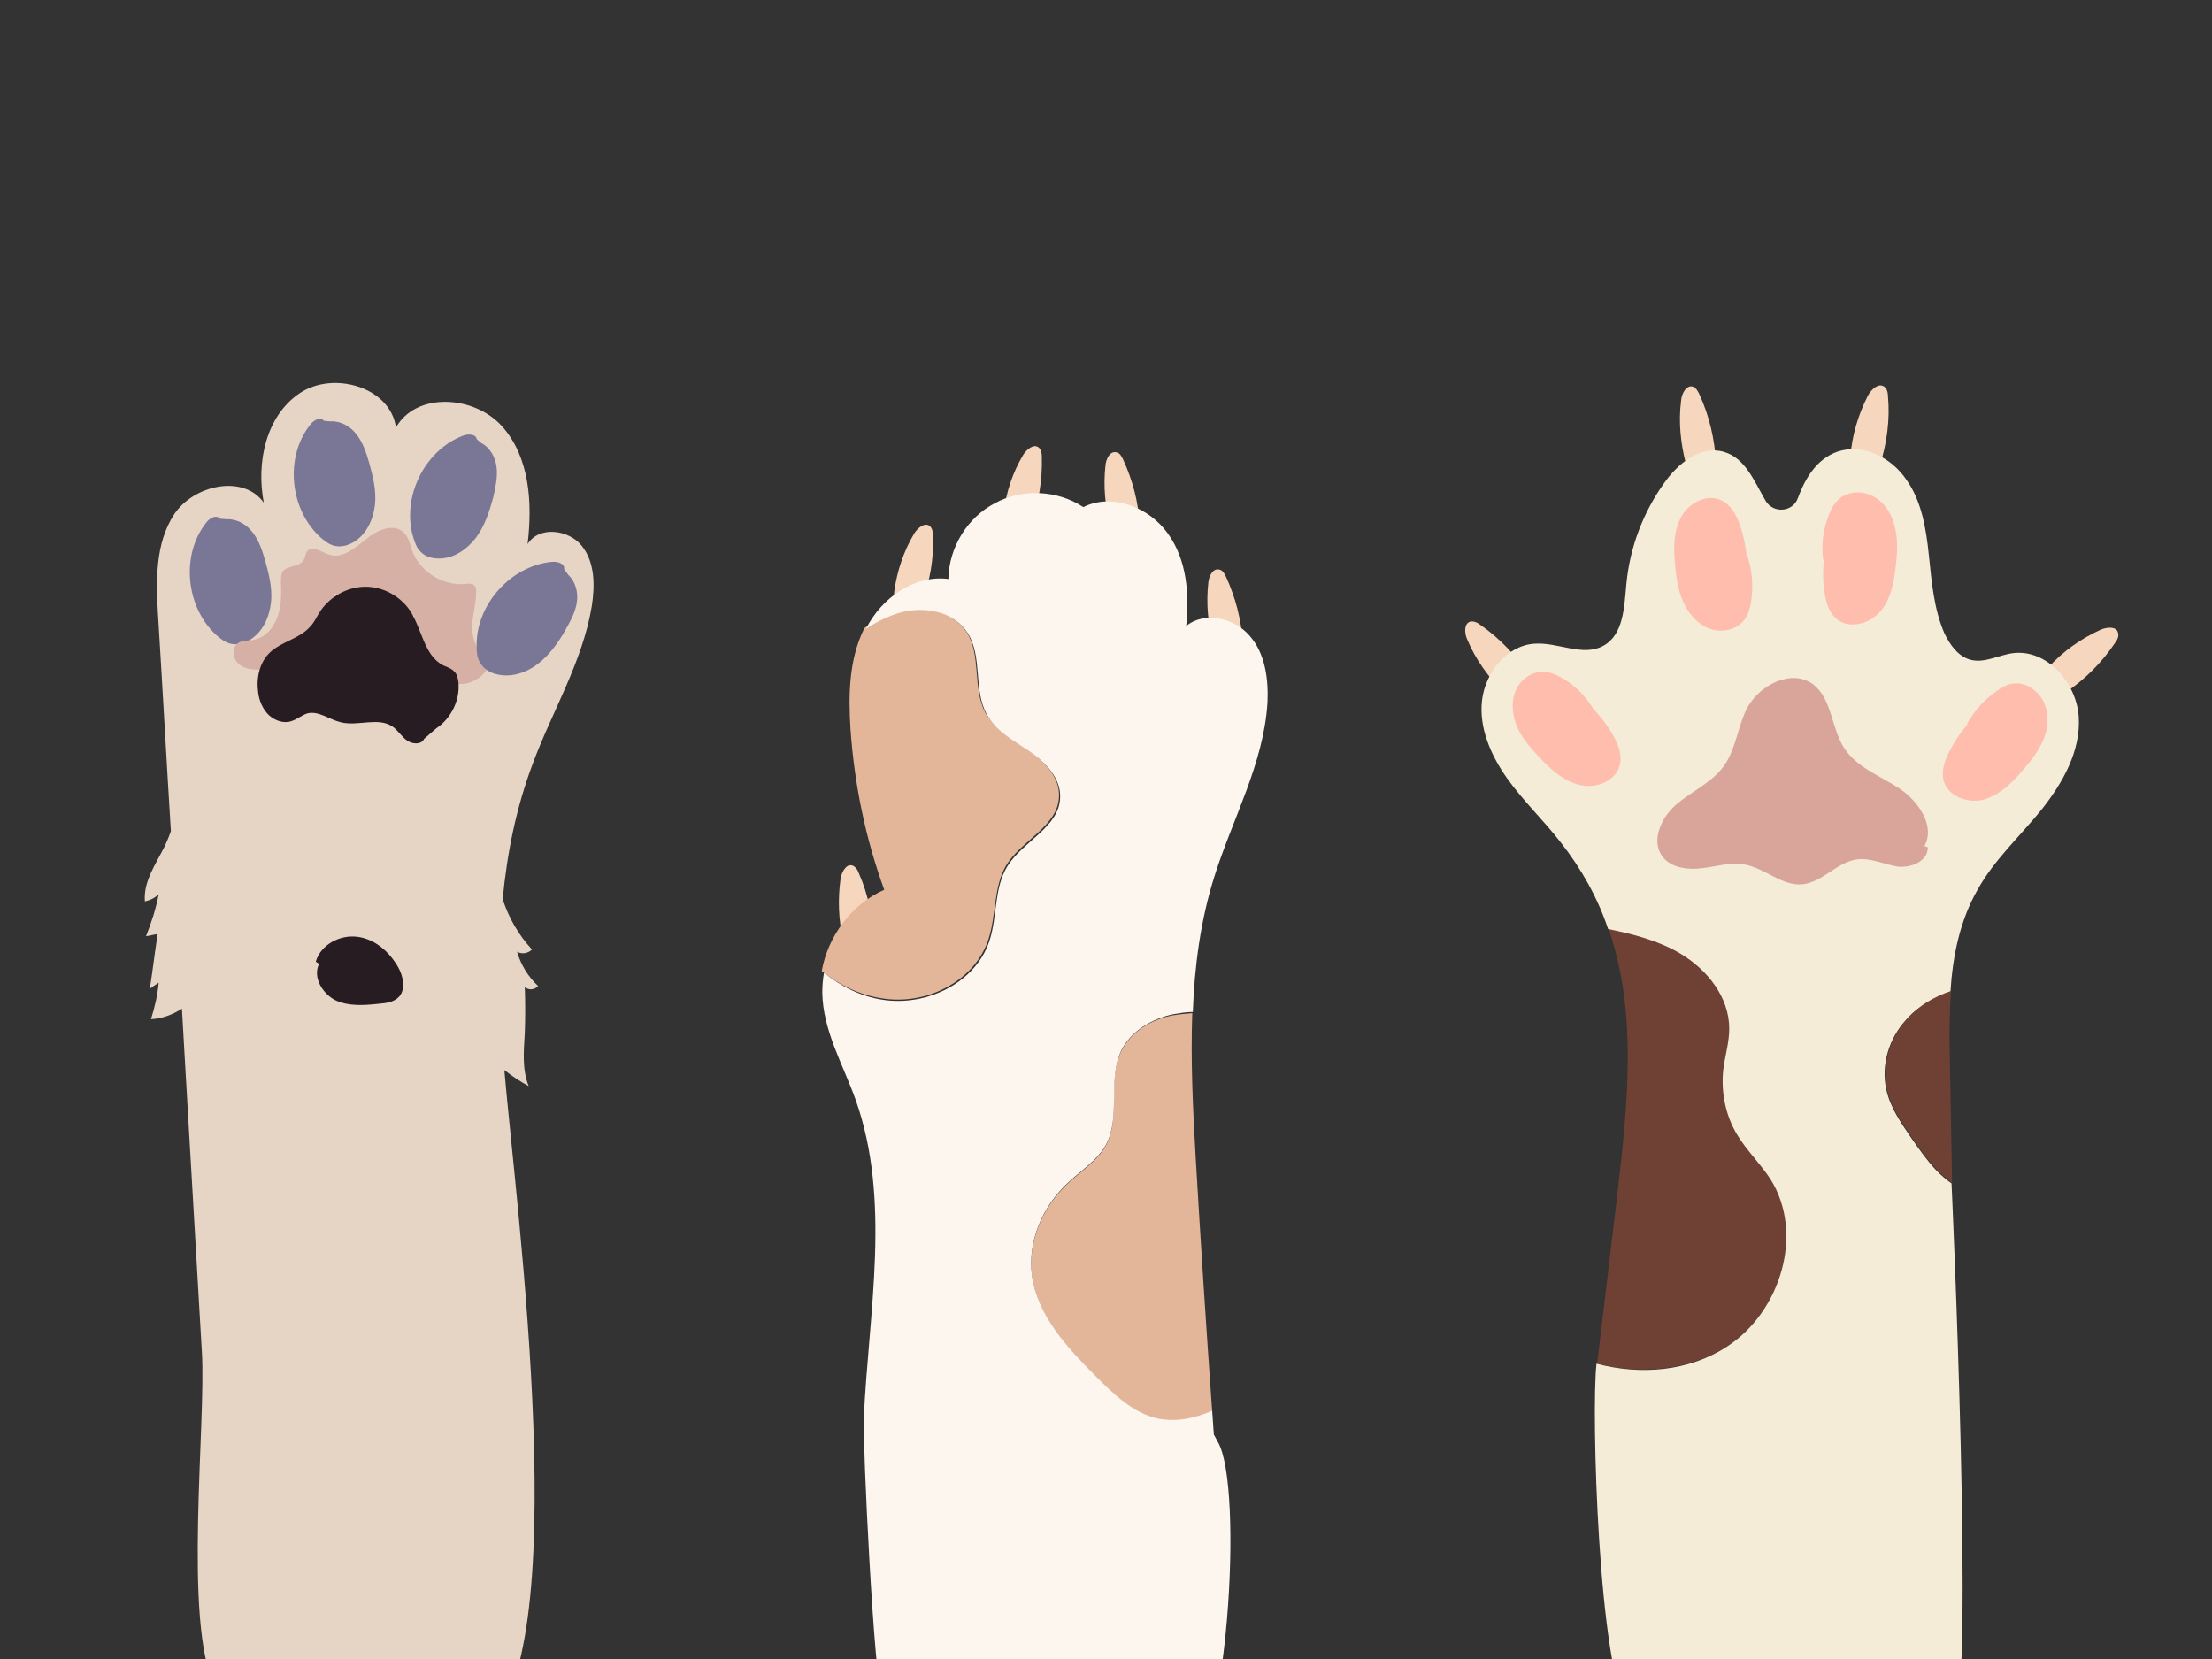
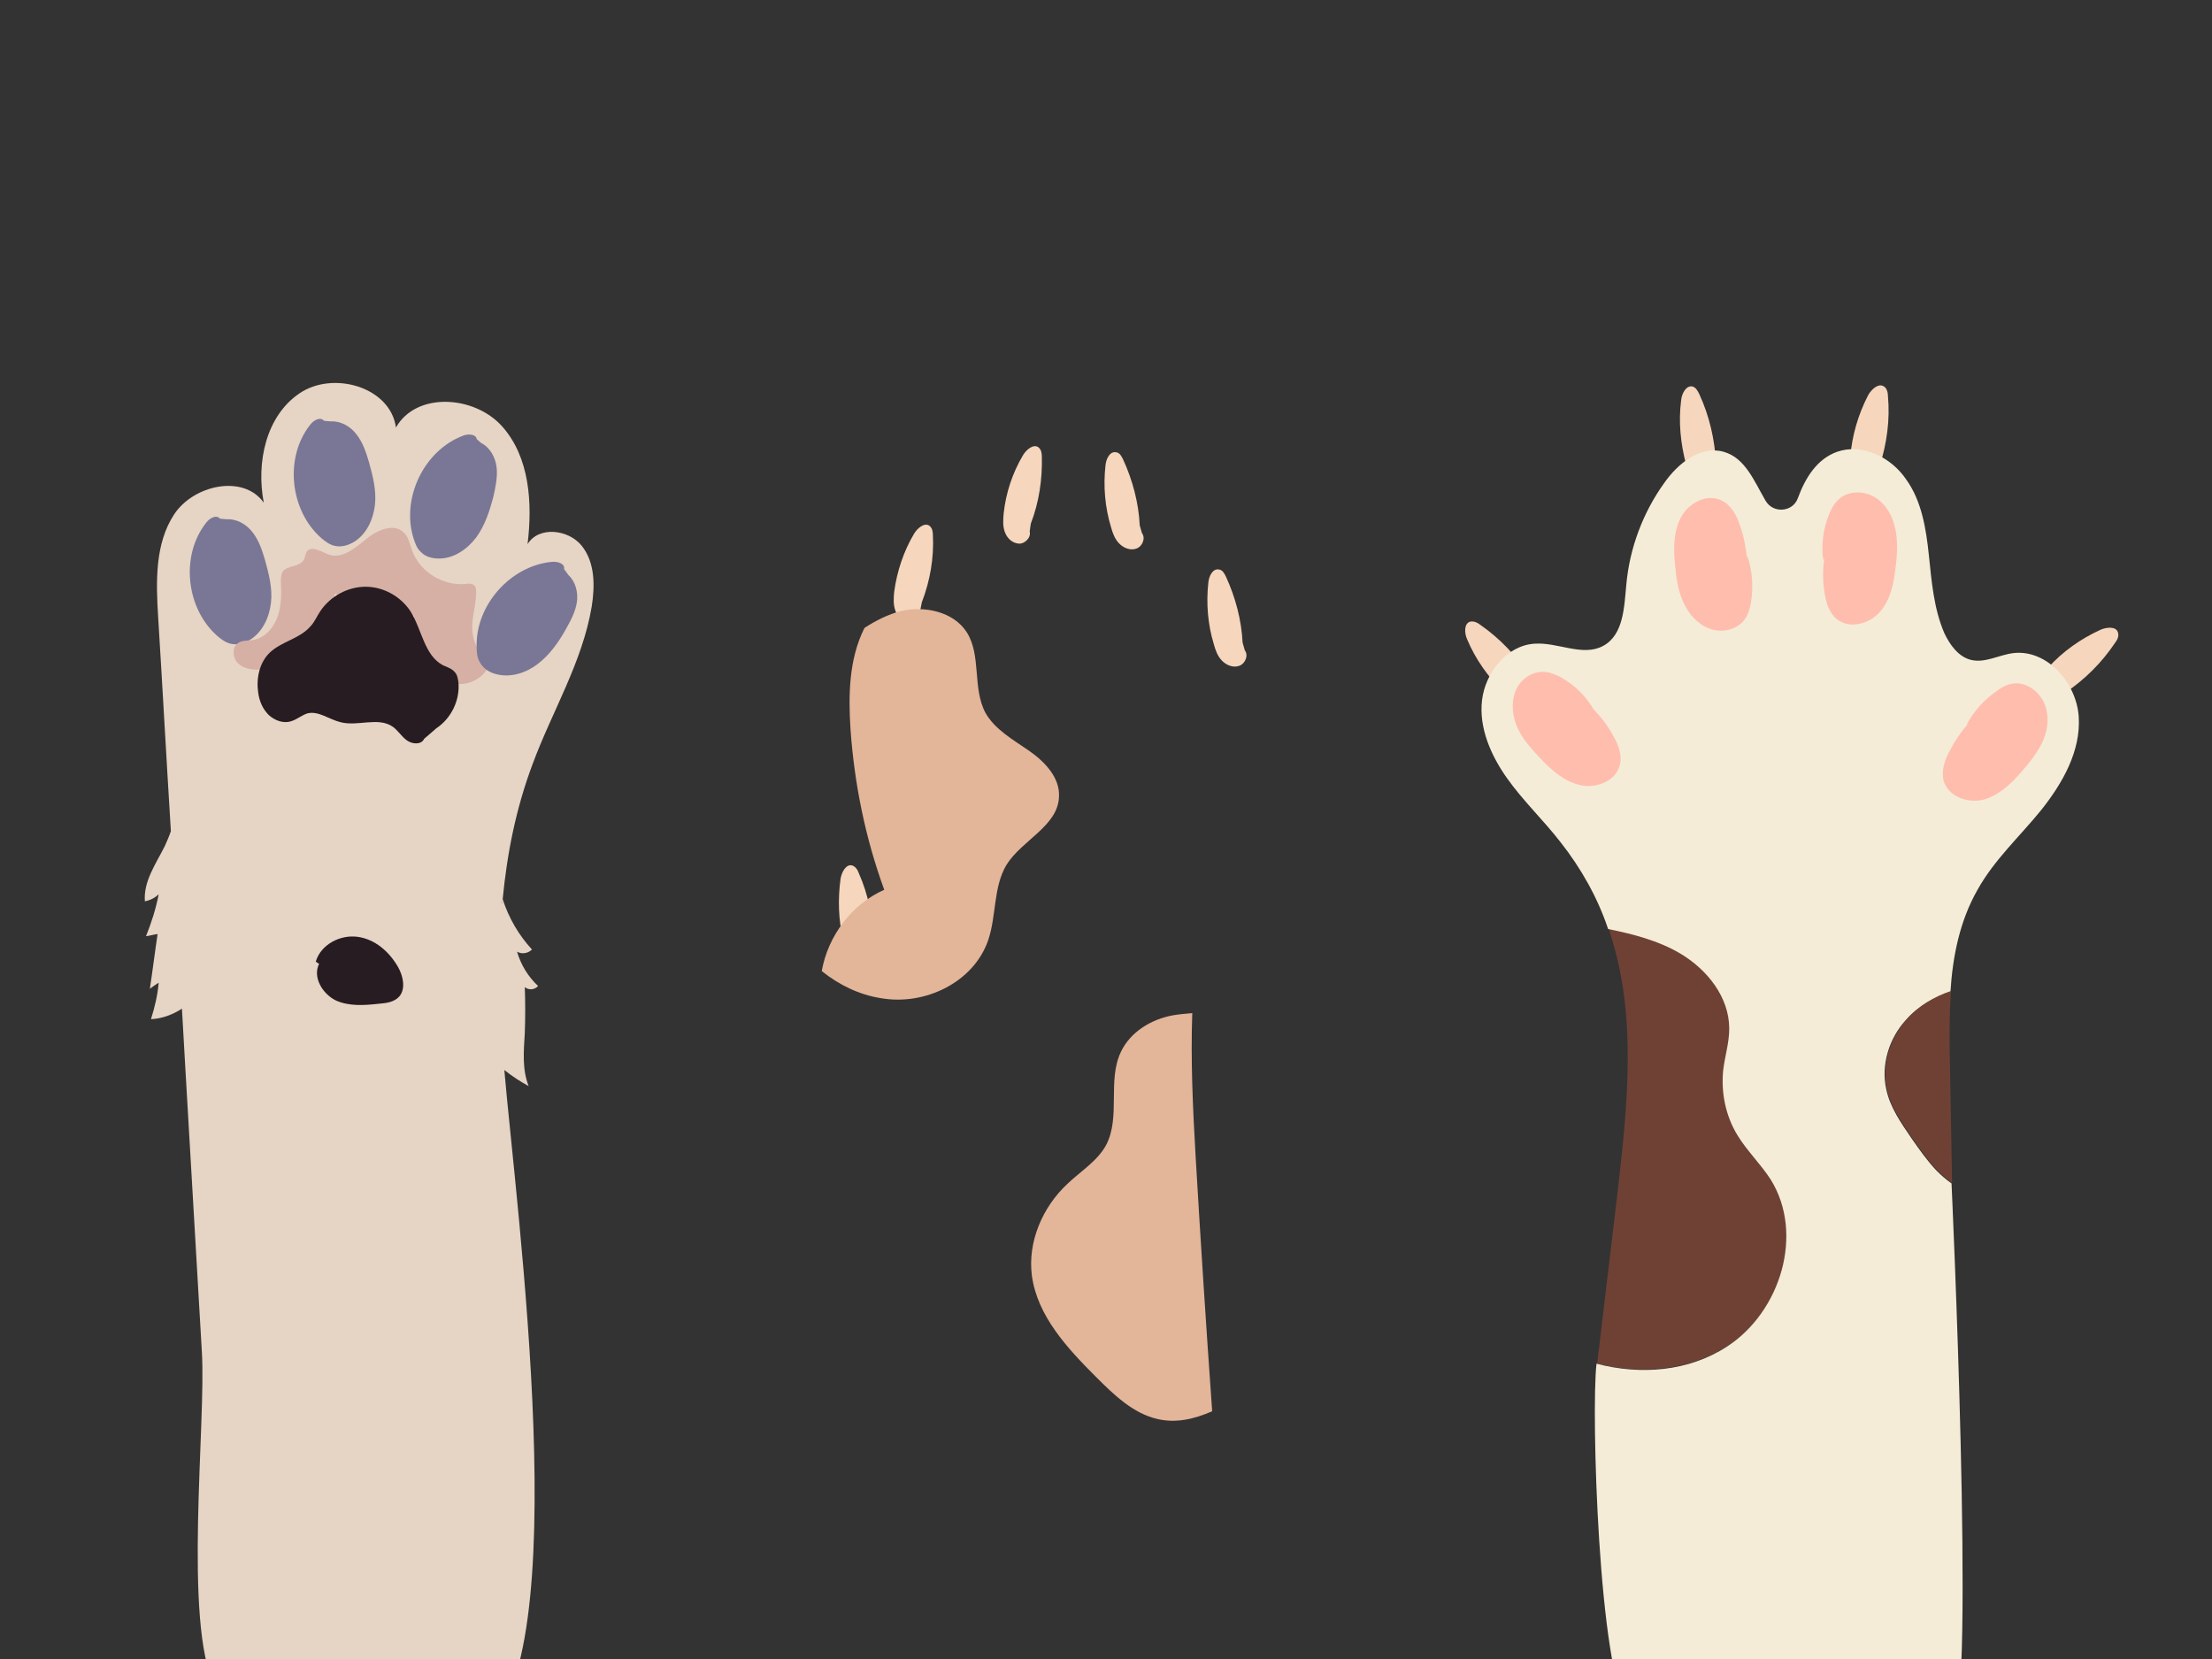
<svg xmlns="http://www.w3.org/2000/svg" id="圖層_1" x="0px" y="0px" viewBox="0 0 400 300" style="enable-background:new 0 0 400 300;" xml:space="preserve">
  <rect x="0" y="0" width="400" height="300" fill="#333333" stroke="none" />
  <style type="text/css">	.st0{fill:#F6D6BC;}	.st1{fill:#E3B599;}	.st2{fill:#FDF6EF;}	.st3{fill:#6F4135;}	.st4{fill:#F4ECD7;}	.st5{fill:#D9A49A;}	.st6{fill:#FFBDAE;}	.st7{fill:#E6D4C4;}	.st8{fill:#271C22;}	.st9{fill:#797795;}	.st10{fill:#D6B0A5;}	.st11{fill:#41576D;}	.st12{fill:#D4913C;}	.st13{fill:#E4A044;}	.st14{fill:#F2EDEA;}	.st15{fill:#544E4F;}	.st16{fill:#CD9DA4;}</style>
  <g>
    <path class="st0" d="M186.4,94.7c1.5-3.9,2.1-8,2-12.1c0-0.6-0.1-1.3-0.6-1.7c-0.9-0.7-2.2,0.4-2.8,1.4c-1.9,3.2-3.1,6.8-3.5,10.5  c-0.1,1.1-0.2,2.3,0.2,3.4c0.4,1.1,1.3,2,2.5,2.1c1.1,0.1,2.3-1.1,2-2.2L186.4,94.7z" />
    <path class="st0" d="M206.1,95c-0.2-4.1-1.3-8.2-3-11.9c-0.3-0.6-0.6-1.2-1.2-1.3c-1.2-0.3-1.9,1.2-2,2.4c-0.4,3.7-0.1,7.5,1,11.1  c0.3,1.1,0.7,2.2,1.5,3c0.8,0.8,2,1.3,3.1,0.9c1.1-0.4,1.7-1.9,1-2.8L206.1,95z" />
    <path class="st0" d="M224.7,116.2c-0.2-4.1-1.3-8.2-3-11.9c-0.3-0.6-0.6-1.2-1.2-1.3c-1.2-0.3-1.9,1.2-2,2.4  c-0.4,3.7-0.1,7.5,1,11.1c0.3,1.1,0.7,2.2,1.5,3s2,1.3,3.1,0.9c1.1-0.4,1.7-1.9,1-2.8L224.7,116.2z" />
    <path class="st0" d="M166.7,108.9c1.5-3.9,2.2-8,2-12.1c0-0.6-0.1-1.3-0.6-1.7c-0.9-0.7-2.2,0.4-2.8,1.4c-1.9,3.2-3.1,6.8-3.6,10.5  c-0.1,1.1-0.2,2.3,0.2,3.4c0.4,1.1,1.3,2,2.5,2.1c1.1,0.1,2.3-1,2-2.1L166.7,108.9z" />
    <path class="st0" d="M157.9,169.9c-0.1-4.1-0.9-8.2-2.6-12c-0.2-0.6-0.6-1.2-1.2-1.4c-1.1-0.3-1.9,1.2-2.1,2.4  c-0.5,3.7-0.4,7.5,0.5,11.1c0.3,1.1,0.6,2.2,1.4,3.1c0.7,0.9,2,1.4,3.1,1s1.7-1.8,1.1-2.7L157.9,169.9z" />
    <g>
      <path class="st1" d="M178.7,170c1.5-4.4,0.9-9.6,3.3-13.6c2.8-4.5,9.3-7,9.5-12.3c0.2-3.5-2.6-6.4-5.5-8.4c-2.9-2-6.1-3.8-7.8-6.8   c-2.4-4.5-0.7-10.4-3.4-14.6c-2.4-3.7-7.6-4.8-11.9-3.8c-2.3,0.6-4.5,1.7-6.5,3c0,0-0.1,0.1-0.1,0.1c-2.8,5.6-2.9,12.1-2.5,18.3   c0.7,9.9,2.7,19.7,6.1,29c-5.9,2.6-10.2,8.4-11.3,14.7c3.1,2.5,6.8,4.3,10.7,4.9C167.3,181.9,176.1,177.6,178.7,170z" />
      <path class="st1" d="M202.7,190.2c-2.5,5.2,0,11.8-2.7,16.9c-1.6,2.9-4.6,4.7-7,7c-4.5,4.2-7.2,10.5-6.4,16.6   c1,7.3,6.4,13.1,11.6,18.3c3.2,3.2,6.7,6.6,11.1,7.6c3.4,0.8,6.7,0,9.9-1.4c-1.1-15.4-2.1-30.8-3-46.2c-0.5-8.6-0.9-17.3-0.6-25.8   c-1.2,0.1-2.3,0.2-3.5,0.4C208.2,184.3,204.4,186.6,202.7,190.2z" />
-       <path class="st2" d="M219.5,259.4c-0.1-1.4-0.2-2.8-0.3-4.3c-3.2,1.4-6.5,2.1-9.9,1.4c-4.4-1-7.9-4.4-11.1-7.6   c-5.2-5.2-10.6-11-11.6-18.3c-0.8-6.1,1.9-12.4,6.4-16.6c2.4-2.3,5.4-4.1,7-7c2.7-5.1,0.3-11.7,2.7-16.9c1.7-3.6,5.6-5.9,9.5-6.7   c1.2-0.2,2.3-0.4,3.5-0.4c0.3-8.3,1.4-16.6,3.9-24.5c3.3-10.5,8.9-20.4,9.6-31.4c0.2-4.3-0.4-8.9-3.2-12.1   c-2.8-3.3-8.2-4.5-11.5-1.8c0.6-5.8,0.1-12-3.3-16.7c-3.4-4.8-10.1-7.4-15.3-4.8c-4.7-3.1-11.1-3.4-16-0.7c-5,2.6-8.3,8-8.4,13.7   c-6.1-0.8-12.1,3.4-14.9,9c2-1.3,4.2-2.4,6.5-3c4.3-1.1,9.5,0,11.9,3.8c2.7,4.3,1,10.2,3.4,14.6c1.6,3.1,4.9,4.8,7.8,6.8   c2.9,2,5.7,4.9,5.5,8.4c-0.2,5.3-6.7,7.8-9.5,12.3c-2.5,4-1.8,9.1-3.3,13.6c-2.5,7.5-11.3,11.8-19.2,10.6c-4-0.6-7.6-2.4-10.7-4.9   c-0.2,1.2-0.3,2.4-0.3,3.6c0.1,6.8,3.7,12.9,6,19.3c6.5,18.2,2.4,38.3,1.5,57.6c-0.2,4.6,1.8,47.3,3.4,51.6   c4,10.3,15.9,14.9,26.8,16.9c9.2,1.6,19.2,2.1,27.4-2.5c8.2-4.6,11.2-53.7,6.4-61.7L219.5,259.4z" />
    </g>
  </g>
  <g>
    <path class="st0" d="M310.3,83.8c-0.2-4.3-1.2-8.6-3-12.5c-0.3-0.6-0.6-1.2-1.2-1.4c-1.2-0.3-2,1.3-2.1,2.5  c-0.5,3.9-0.1,7.8,0.9,11.6c0.3,1.1,0.7,2.3,1.5,3.2c0.8,0.9,2.1,1.4,3.2,1s1.8-1.9,1-2.9L310.3,83.8z" />
    <path class="st0" d="M339.9,84.3c1.3-4.1,1.9-8.4,1.5-12.7c0-0.6-0.2-1.4-0.7-1.7c-1-0.7-2.3,0.5-2.9,1.6  c-1.8,3.5-2.9,7.3-3.2,11.1c-0.1,1.2-0.1,2.4,0.3,3.5c0.5,1.1,1.5,2,2.7,2c1.2,0,2.3-1.2,2-2.3L339.9,84.3z" />
    <path class="st0" d="M373.4,125.3c3.6-2.4,6.7-5.5,9.1-9.1c0.4-0.5,0.7-1.2,0.5-1.8c-0.3-1.2-2.1-1-3.2-0.5  c-3.5,1.6-6.8,3.9-9.4,6.8c-0.8,0.9-1.6,1.8-1.9,3c-0.3,1.1-0.1,2.5,0.8,3.3c0.9,0.7,2.6,0.5,3-0.6L373.4,125.3z" />
    <path class="st0" d="M276.6,122.3c-2.3-3.6-5.3-6.8-8.9-9.3c-0.5-0.4-1.1-0.7-1.8-0.6c-1.2,0.3-1.1,2.1-0.6,3.2  c1.5,3.6,3.8,6.8,6.6,9.6c0.9,0.8,1.8,1.6,2.9,2c1.1,0.4,2.5,0.2,3.3-0.8c0.8-0.9,0.5-2.6-0.5-3L276.6,122.3z" />
    <path class="st3" d="M312.4,243.4c9.7-6.3,14-20.4,7.9-30.2c-1.8-2.8-4.2-5.2-6-8c-2.1-3.5-3.1-7.7-2.6-11.7c0.3-2.5,1.1-5,1.1-7.6  c0-5.7-4-10.7-8.9-13.6c-4-2.3-8.5-3.5-13-4.4c0.1,0.2,0.2,0.5,0.2,0.7c5,15,3.2,31.4,1.4,47.1c-1.2,10.1-2.4,20.1-3.6,30.2  c0,0.2-0.1,0.5-0.1,0.7C296.8,248.6,305.6,247.8,312.4,243.4z" />
    <path class="st4" d="M375.9,129.6c-0.4-6.1-5.7-12.2-11.8-11.5c-2.6,0.3-5.2,1.9-7.8,1.2c-2.2-0.6-3.7-2.7-4.7-4.8  c-1.9-4.4-2.3-9.3-2.8-14.1c-0.5-4.8-1.3-9.8-4.1-13.7c-2.7-4-7.9-6.6-12.5-5c-3.6,1.3-5.7,4.6-7.1,8.4c-0.9,2.5-4.4,2.8-5.8,0.5  c-2.1-3.6-3.7-7.8-7.6-8.9c-4.2-1.2-8.3,2.1-10.8,5.7c-3.8,5.3-6.2,11.7-6.8,18.2c-0.4,4.2-0.5,9.2-4.2,11.2  c-3.7,2-8.2-0.7-12.4-0.4c-5,0.3-8.9,5.2-9.5,10.2c-0.6,5,1.6,10,4.5,14.1c2.9,4.1,6.6,7.6,9.7,11.6c3.7,4.7,6.7,10,8.6,15.7  c4.5,0.9,9.1,2.1,13,4.4c4.9,2.9,8.9,7.9,8.9,13.6c0,2.6-0.8,5-1.1,7.6c-0.4,4.1,0.5,8.3,2.6,11.7c1.7,2.8,4.2,5.2,6,8  c6.1,9.8,1.8,23.9-7.9,30.2c-6.9,4.5-15.6,5.2-23.6,3.1c-1,8.5,0.4,55.9,5.7,62.6c4.1,5.2,10.8,7.6,17.3,8.8  c9.7,1.9,19.7,1.8,29.3,0c4.5-0.9,9.3-2.4,12.2-6c4-5.1-0.3-98-0.3-98c-1-0.7-1.9-1.5-2.7-2.3c-1.7-1.8-3.1-3.8-4.5-5.8  c-1.9-2.8-3.9-5.6-4.6-8.9c-1-4.4,0.5-9.3,3.6-12.6c2.1-2.4,5-4,8-5c0.4-6.5,1.7-12.9,4.9-18.5c3-5.4,7.6-9.6,11.5-14.4  C373,141.6,376.3,135.8,375.9,129.6z" />
    <path class="st3" d="M344.8,184.3c-3,3.4-4.6,8.2-3.6,12.6c0.7,3.3,2.7,6.1,4.6,8.9c1.4,2,2.8,4,4.5,5.8c0.8,0.8,1.7,1.6,2.7,2.3  l-0.4-21.9c-0.1-4.2-0.1-8.5,0.2-12.8C349.8,180.2,346.9,181.9,344.8,184.3z" />
-     <path class="st5" d="M348,153c2-3.7-1.1-8.1-4.5-10.4c-3.5-2.3-7.7-3.8-10-7.3c-2.4-3.7-2.2-9-5.7-11.6c-3.9-2.8-9.7,0.2-11.9,4.4  c-1.7,3.4-2,7.5-4.3,10.6c-2.2,2.9-5.7,4.4-8.5,6.8c-2.8,2.4-4.7,6.8-2.3,9.6c1.6,1.9,4.5,2.2,7,1.9c2.5-0.3,5-1.1,7.5-0.7  c3.8,0.6,6.9,4,10.7,3.6c3.6-0.4,6.2-4,9.8-4.5c2.5-0.3,4.9,0.9,7.3,1.3c2.5,0.3,5.6-1,5.5-3.5L348,153z" />
    <path class="st6" d="M315.9,100.9c-0.2-2-0.6-4.1-1.3-6c-0.6-1.8-1.6-3.6-3.3-4.4c-2.6-1.3-5.9,0.4-7.3,3c-1.4,2.6-1.4,5.6-1.1,8.6  c0.2,2.3,0.5,4.6,1.5,6.8s2.6,4,4.8,4.8c2.2,0.8,4.9,0.2,6.3-1.7c0.6-0.8,0.9-1.9,1.1-2.9c0.5-2.8,0.3-5.8-0.6-8.5L315.9,100.9z" />
    <path class="st6" d="M329.9,100.9c-0.3,2-0.3,4.1,0,6.1c0.3,1.9,0.8,3.8,2.3,5c2.3,1.8,5.9,0.8,7.8-1.4c1.9-2.2,2.5-5.3,2.8-8.2  c0.3-2.3,0.4-4.7-0.1-6.9c-0.5-2.3-1.7-4.4-3.7-5.6c-2-1.2-4.8-1.2-6.5,0.4c-0.8,0.7-1.3,1.6-1.7,2.6c-1.1,2.6-1.5,5.6-1.1,8.4  L329.9,100.9z" />
    <path class="st6" d="M356,130.8c-1.4,1.5-2.5,3.2-3.5,5.1c-0.9,1.7-1.5,3.6-1,5.4c0.9,2.8,4.4,4,7.2,3.3c2.8-0.8,5-2.9,6.9-5.1  c1.5-1.7,3-3.6,3.9-5.7c0.9-2.1,1.1-4.6,0.1-6.8c-1-2.1-3.3-3.7-5.5-3.4c-1,0.1-2,0.6-2.8,1.2c-2.4,1.6-4.4,3.8-5.7,6.3L356,130.8z  " />
    <path class="st6" d="M288,128.1c1.5,1.5,2.7,3.1,3.7,4.9c0.9,1.6,1.7,3.5,1.2,5.4c-0.7,2.8-4.2,4.2-7,3.6c-2.9-0.6-5.2-2.6-7.2-4.7  c-1.6-1.7-3.2-3.4-4.2-5.5c-1-2.1-1.3-4.6-0.5-6.7c0.8-2.2,3-3.8,5.4-3.6c1,0.1,2,0.5,2.9,1c2.5,1.4,4.6,3.5,6,6L288,128.1z" />
  </g>
  <g>
    <path class="st7" d="M107,109.7c0.6-3.8,0.6-8-1.8-11c-2.4-3-7.8-3.6-9.8-0.3c0.9-7.4,0.4-15.7-4.6-21.3c-5-5.6-15.5-6.3-19.2,0.2  c-1-7.3-11.3-10.3-17.4-6.2c-6.1,4.1-7.9,12.5-6.5,19.8C44,85.7,35,87.7,31.5,93c-3.5,5.3-3.3,12.2-2.9,18.6  c0.8,12.9,1.5,25.8,2.3,38.7c-0.3,0.9-0.7,1.8-1.1,2.7c-1.6,3.2-3.9,6.4-3.6,10c0.9-0.2,1.8-0.6,2.5-1.3c-0.5,2.6-1.3,5.1-2.3,7.6  c0.7-0.1,1.4-0.3,2.1-0.4c-0.5,3.3-0.9,6.6-1.4,9.9c0.5-0.4,1-0.7,1.6-1.1c-0.2,2.2-0.7,4.4-1.4,6.6c2-0.1,3.9-0.8,5.6-1.9  c0.2,3.5,0.4,7,0.6,10.5c1,17.2,2,34.4,3,51.5c0.8,12.8-3.4,49,2.3,60.5c5.7,11.5,17.6,20.9,30.4,19.6c7.4-0.7,12.1-7.1,18.1-11.5  c17.1-12.4,6-94.8,3.9-119.5c1.4,1.1,2.9,2.1,4.4,2.9c-1.2-3-0.9-6.3-0.7-9.6c0.1-2.8,0.1-5.5,0-8.3c0.7,0.6,1.8,0.5,2.4-0.2  c-1.8-1.7-3.1-3.8-3.8-6.2c0.9,0.5,2,0.3,2.7-0.4c-2.4-2.6-4.2-5.7-5.3-9.1c0.8-8.3,2.4-16.4,5.4-24.4  C99.8,128.7,105.3,119.8,107,109.7z M90.8,163.4c0-0.1-0.1-0.1-0.1-0.2c0-0.1,0-0.1,0-0.2L90.8,163.4z" />
    <path class="st8" d="M57.1,173.9c0.9-3.1,4.4-4.9,7.5-4.5c3.2,0.4,5.8,2.7,7.4,5.5c0.9,1.6,1.4,3.9,0.2,5.3c-0.9,1-2.3,1.2-3.6,1.3  c-2.7,0.3-5.5,0.5-7.9-0.6c-2.4-1.2-4.2-4.2-3-6.6L57.1,173.9z" />
    <path class="st9" d="M87,80.1c1.6,0.8,2.6,2.6,2.8,4.4c0.2,1.8-0.2,3.6-0.6,5.4c-0.7,2.6-1.5,5.1-3.1,7.3c-1.6,2.1-4,3.8-6.7,3.8  c-1.2,0-2.5-0.3-3.3-1.2c-0.7-0.6-1-1.5-1.3-2.4c-2.3-7.2,1.8-15.9,8.9-18.6c0.9-0.4,2.4-0.3,2.5,0.6L87,80.1z" />
    <path class="st9" d="M59.8,76.2c1.8-0.1,3.6,0.9,4.7,2.4c1.1,1.4,1.7,3.2,2.2,4.9c0.7,2.5,1.4,5.2,1.1,7.8  c-0.3,2.6-1.5,5.3-3.8,6.7c-1,0.6-2.3,1-3.5,0.7c-0.9-0.2-1.7-0.8-2.4-1.4c-5.7-5-6.7-14.6-2-20.5c0.6-0.8,1.8-1.5,2.5-0.7  L59.8,76.2z" />
    <path class="st9" d="M41,93.9c1.8-0.1,3.6,0.9,4.7,2.4c1.1,1.4,1.7,3.2,2.2,4.9c0.7,2.5,1.4,5.2,1.1,7.8c-0.3,2.6-1.5,5.3-3.8,6.7  c-1,0.6-2.3,1-3.5,0.7c-0.9-0.2-1.7-0.8-2.4-1.4c-5.7-5-6.7-14.6-2-20.5c0.6-0.8,1.8-1.5,2.5-0.7L41,93.9z" />
    <path class="st10" d="M88.8,118.7c-0.1,2.8-2.8,5-5.6,5c-2.8,0-5.3-1.9-6.7-4.3c-1.4-2.4-1.7-5.3-1.6-8.1c-5,0.3-10.1-1.1-14.3-4  c-0.9,3.4-2.4,6.7-4.7,9.3c-2.4,2.6-5.7,4.4-9.2,4.5c-1.3,0-2.7-0.2-3.7-1.2c-0.9-0.9-1.1-2.7-0.1-3.5c0.8-0.7,2-0.5,3-0.7  c2.1-0.4,3.6-2.2,4.3-4.2c0.7-2,0.7-4.1,0.6-6.2c0-0.6,0-1.3,0.3-1.9c0.8-1.2,3-0.8,3.8-2.1c0.3-0.5,0.3-1.1,0.6-1.6  c0.9-1.1,2.6,0.1,4,0.6c2.4,0.8,4.7-1.2,6.7-2.8c1.9-1.6,5-3,6.8-1.2c0.9,0.8,1.1,2.1,1.5,3.2c1.4,3.9,5.6,6.5,9.7,6.1  c0.5-0.1,1.1-0.1,1.5,0.2c0.4,0.3,0.4,0.8,0.4,1.3c0,2-0.6,3.9-0.7,5.8c-0.1,1.9,0.4,4.1,1.9,5.3L88.8,118.7z" />
    <path class="st8" d="M78.9,131.7c2.7-1.8,4.3-5.1,4-8.3c-0.1-0.7-0.2-1.4-0.7-1.9c-0.5-0.6-1.4-0.9-2.1-1.2  c-3.4-1.8-3.8-6.5-5.9-9.8c-1.8-2.7-4.9-4.4-8.1-4.4c-3.2,0-6.3,1.7-8.1,4.3c-0.7,1-1.1,2.1-1.9,2.9c-1.9,2.2-5.2,2.7-7.3,4.7  c-1.9,1.8-2.5,4.7-2.1,7.3c0.2,1.5,0.8,2.9,1.9,4c1.1,1,2.7,1.6,4.1,1.1c1-0.3,1.9-1.1,2.9-1.4c2-0.5,3.9,1.1,6,1.6  c3.1,0.8,6.8-1,9.4,0.8c1,0.7,1.6,1.8,2.6,2.5c1,0.7,2.6,0.8,3.1-0.3L78.9,131.7z" />
    <path class="st9" d="M102.8,104c1.3,1.2,1.8,3.2,1.5,5s-1.2,3.4-2.1,5c-1.3,2.3-2.9,4.5-5,6.1c-2.1,1.6-4.9,2.5-7.5,1.8  c-1.2-0.3-2.3-1-2.9-2.1c-0.5-0.8-0.6-1.7-0.6-2.7c-0.3-7.6,6.1-14.8,13.6-15.5c1-0.1,2.4,0.3,2.2,1.3L102.8,104z" />
  </g>
</svg>